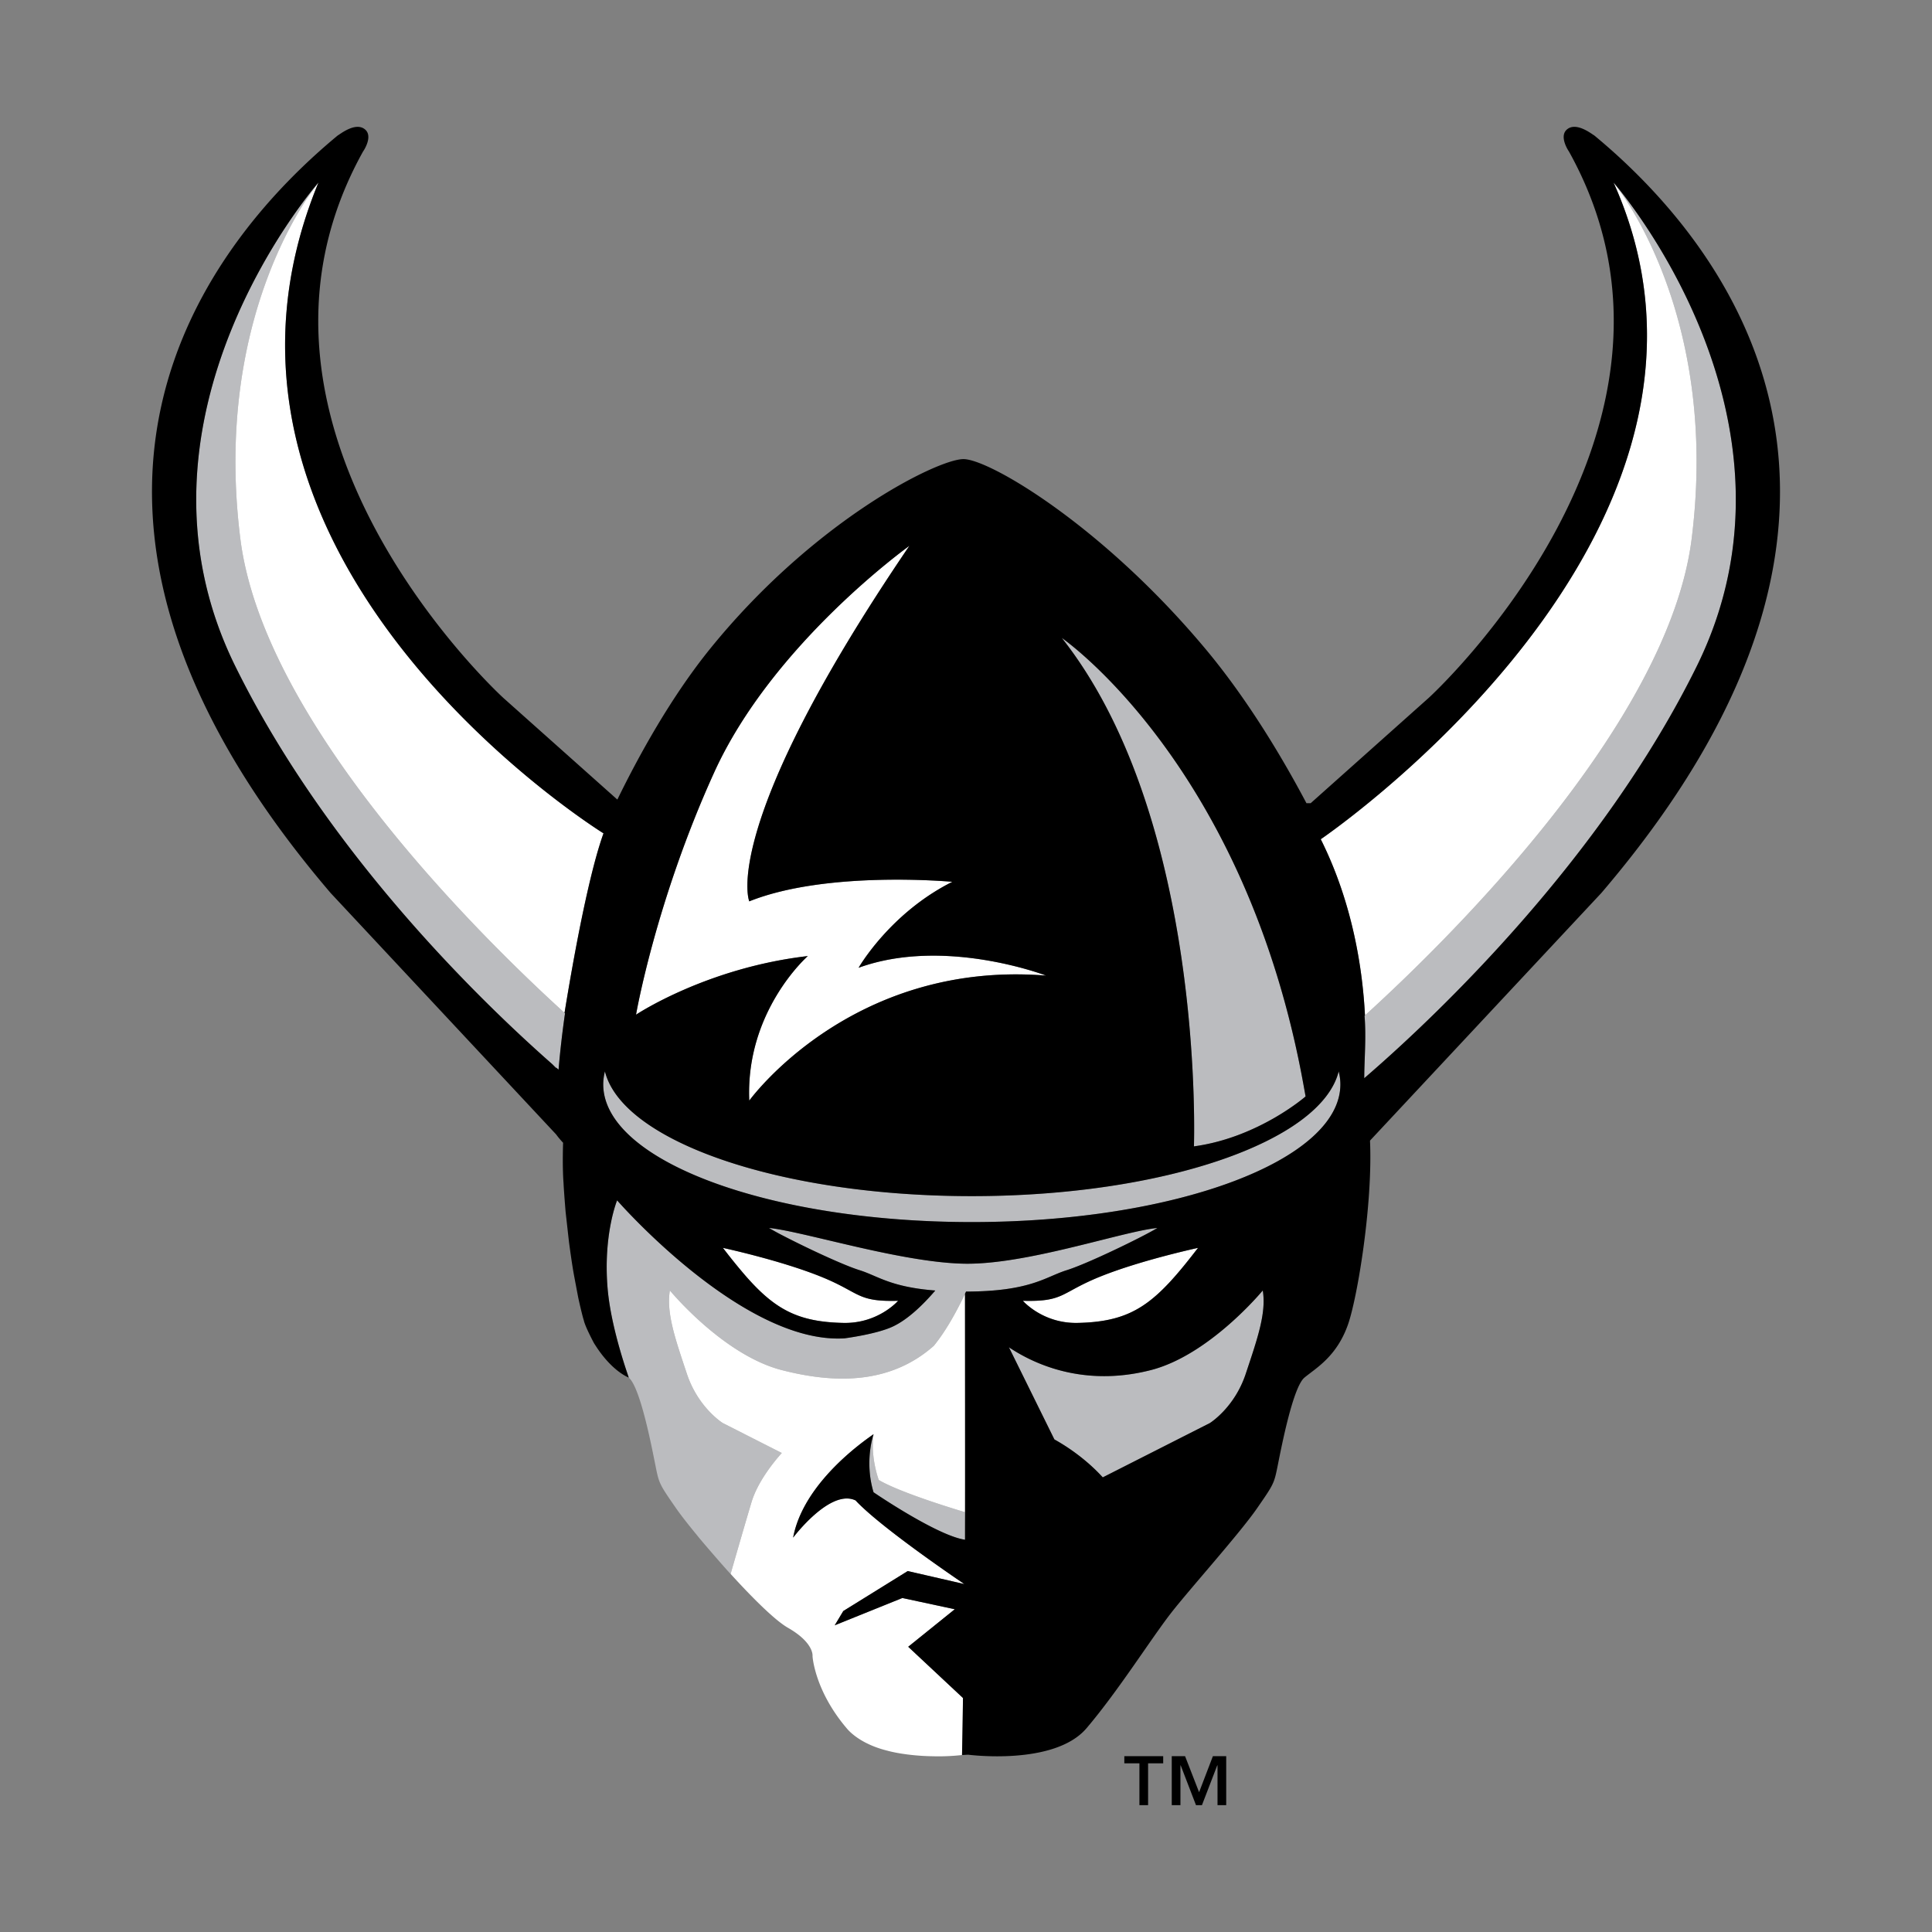
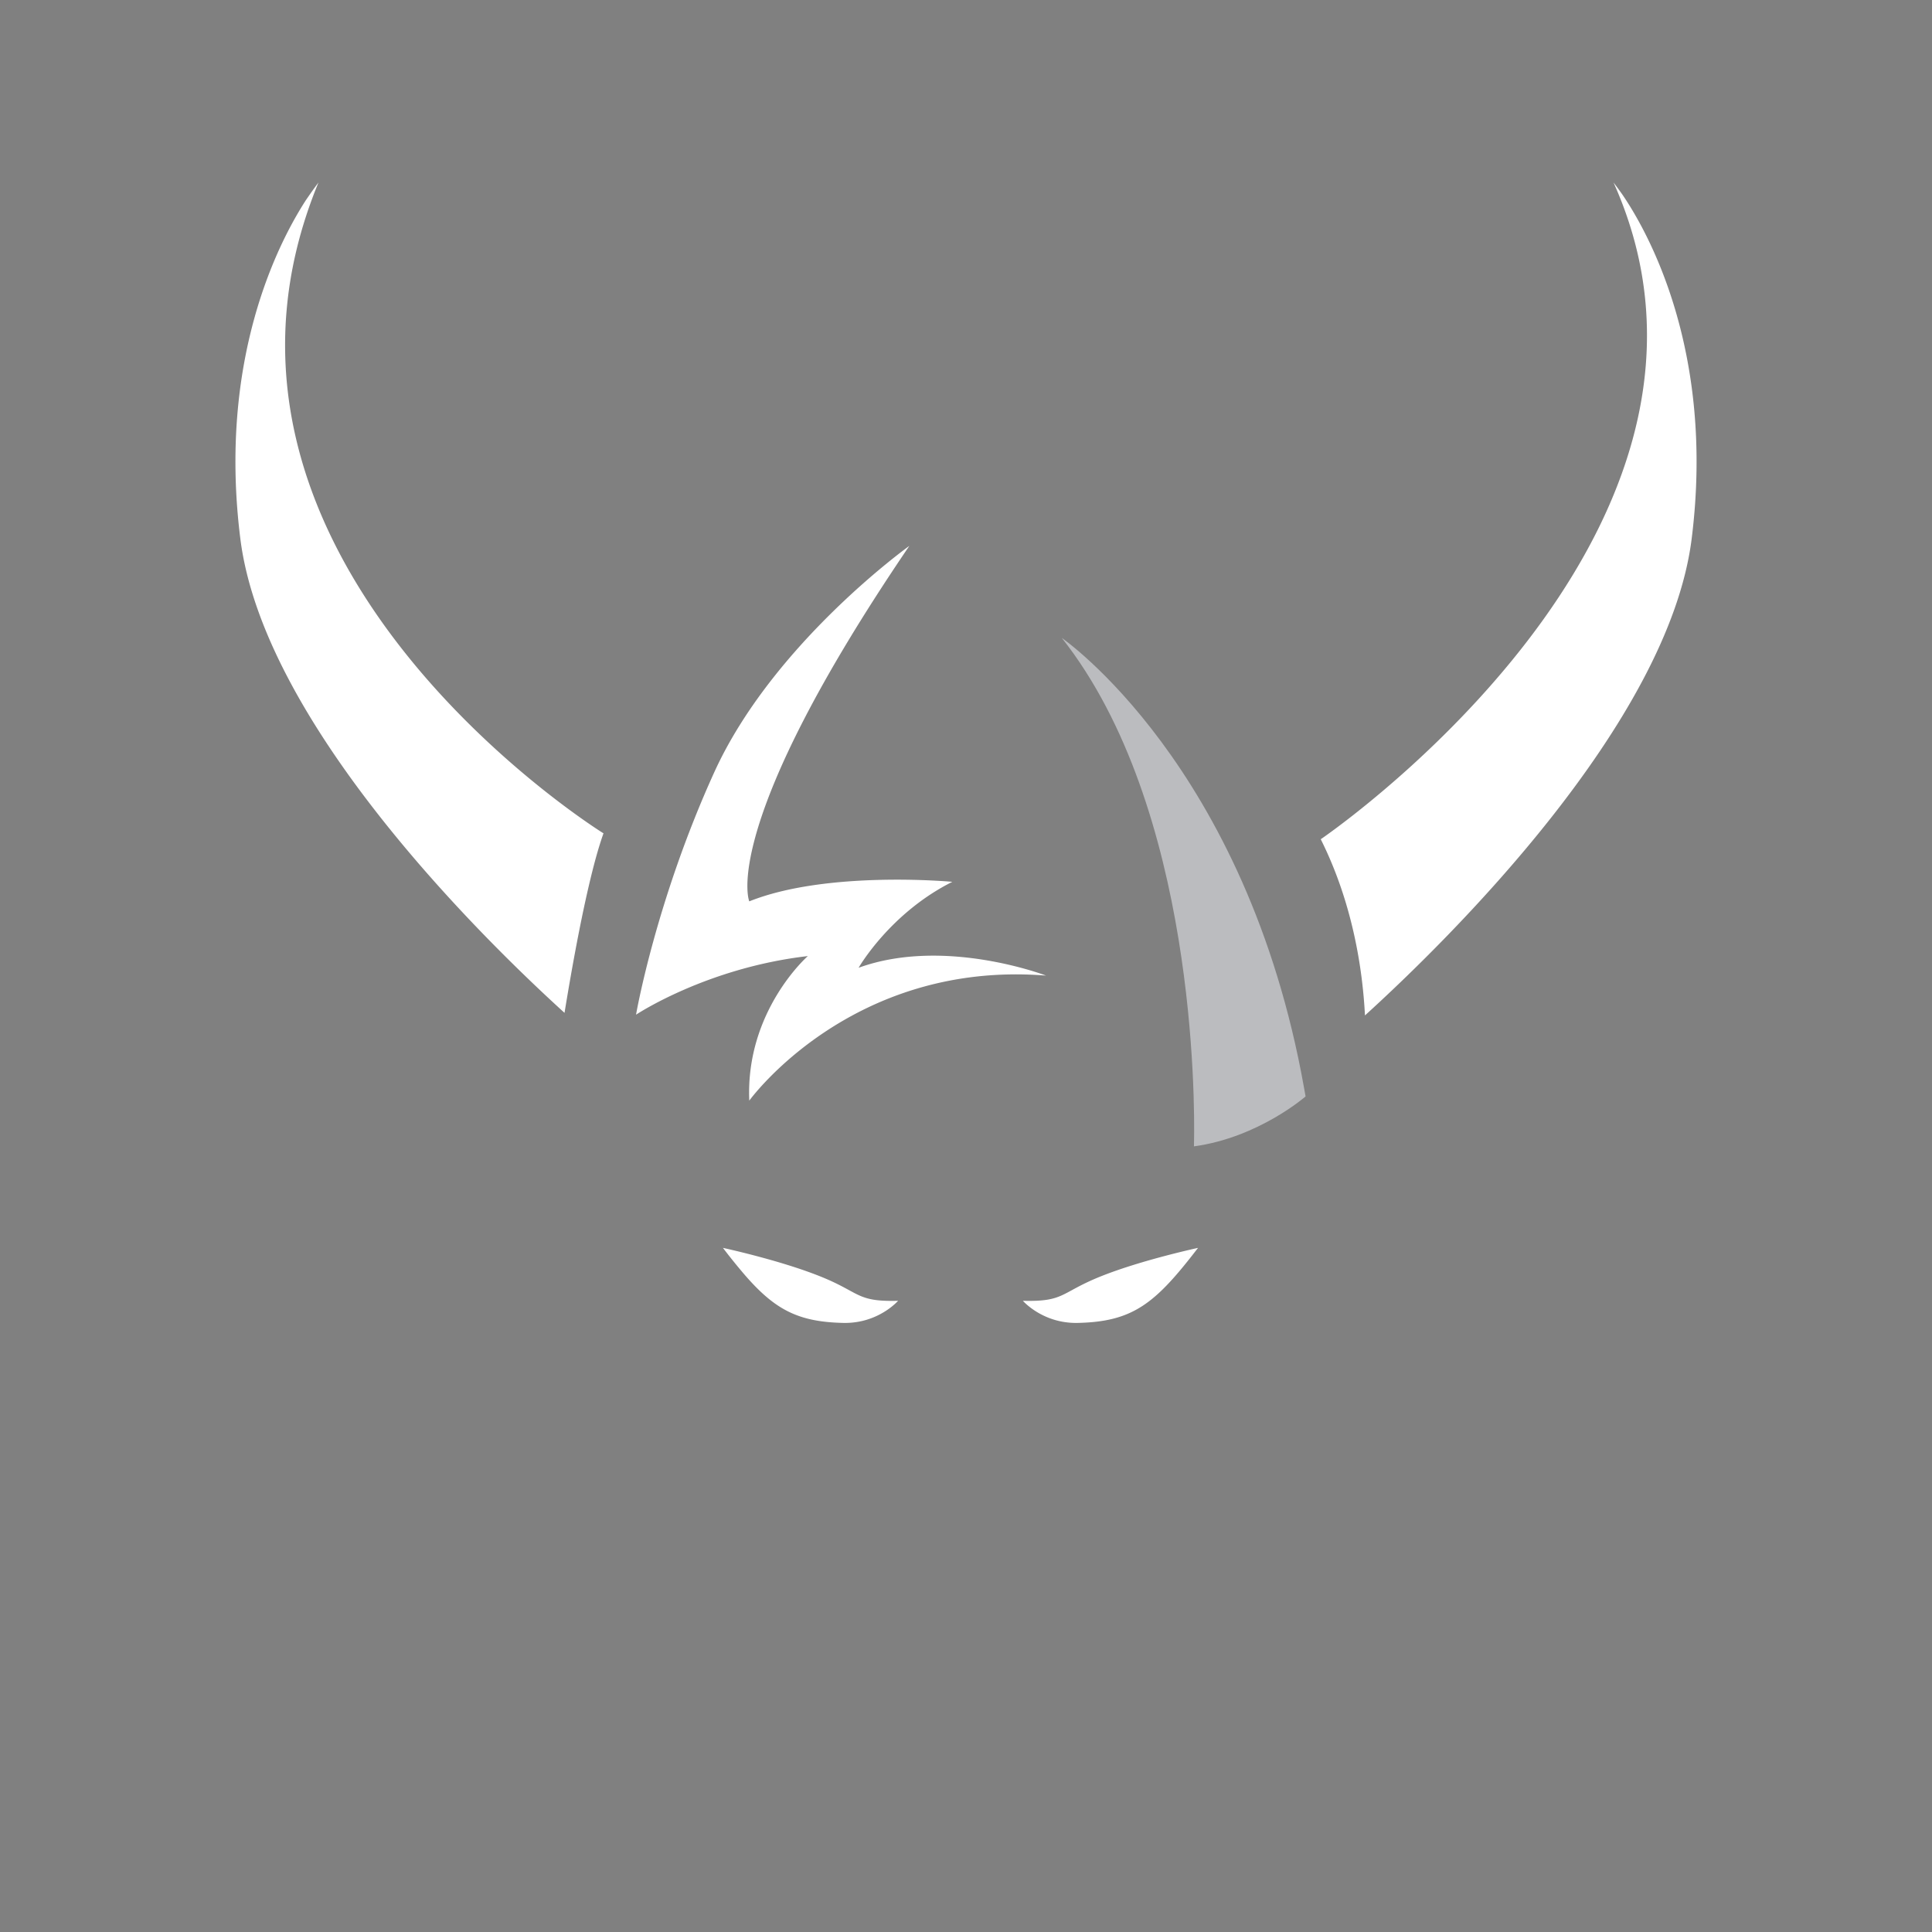
<svg xmlns="http://www.w3.org/2000/svg" width="2500" height="2500" viewBox="0 0 192.756 192.756">
  <rect x="0" y="0" width="192.756" height="192.756" fill="#808080" stroke="none" />
  <g fill-rule="evenodd" clip-rule="evenodd">
    <path fill="#fff" fill-opacity="0" d="M0 0h192.756v192.756H0V0z" />
-     <path d="M114.838 136.689c-5.855 1.51-10.773 0-14.176-2.269l4.535 9.191c.895.494 2.986 1.766 4.826 3.784l10.676-5.413s2.457-1.512 3.588-4.917 2.076-6.051 1.699-8.317c0 .001-5.287 6.429-11.148 7.941zM87.135 145.237a8.527 8.527 0 0 1-.006-1.938c.007-.07.018-.142.028-.212 0 0-.938 2.687 0 5.798 0 0 .006.002.02.012.372.256 6.4 4.328 9.105 4.72h.003c0-.446 0-1.415.007-2.745h-.004c-.801-.239-6.472-1.944-8.615-3.217-.001 0-.39-1.045-.538-2.418zM160.982 18.21s.342.409.877 1.192c2.482 3.637 9.273 15.546 6.92 34.338-2.309 18.461-24.309 40.037-32.596 47.569l-.043.039c.18 2.207-.033 4.49-.029 6.225.141-.121.291-.251.441-.383 6.686-5.801 23.23-21.43 32.752-40.758 12.212-24.817-8.322-48.222-8.322-48.222zM23.979 53.74c-2.246-17.92 3.83-29.586 6.551-33.786.176-.258.335-.485.478-.691.476-.691.767-1.053.767-1.053S11.24 41.615 23.457 66.433c9.216 18.72 24.646 33.583 31.66 39.754l.367.322c.081.068.165.143.244.211l.002-.039a97.22 97.22 0 0 1 .642-5.582s-.002 0-.002-.003a.438.438 0 0 1-.046-.042C47.97 93.46 26.281 72.135 23.979 53.74z" fill="#bbbcbf" />
-     <path d="M77.997 144.962l-5.875-2.979s-2.459-1.512-3.591-4.917-2.075-6.051-1.699-8.317c0 0 5.29 6.428 11.147 7.94 5.464 1.411 10.91 1.369 15.193-2.424 1.024-1.261 2.04-2.948 3.108-5.183l.104-.222c6.441-.015 7.917-1.468 10.033-2.13 1.557-.486 4.889-2.04 7.121-3.173.861-.438 1.566-.815 1.934-1.042-1.539.143-4.383.92-7.609 1.71-3.357.826-7.127 1.666-10.289 1.828-.355.017-.708.028-1.046.028-.535 0-1.102-.025-1.69-.069-3.244-.242-7.172-1.095-10.627-1.904-3.216-.75-6.021-1.456-7.485-1.593.295.182.81.463 1.447.792 2.205 1.143 5.93 2.901 7.601 3.423 1.124.35 2.049.927 3.702 1.392-.071.041-.141.083-.215.124.074-.041.145-.083.215-.124.968.271 2.185.504 3.84.633-1.256 1.465-2.754 2.899-4.243 3.597-1.64.768-4.822 1.174-4.822 1.174-10.145.624-22.68-13.768-22.68-13.768s-1.412 3.435-.944 8.836c.359 4.093 2.133 8.863 2.105 8.852 1.137.947 2.269 6.801 2.647 8.69.376 1.892.376 1.892 2.077 4.35.424.612 1.167 1.569 2.081 2.679.003.003.007.006.011.012.306.408 2.964 3.48 3.326 3.836a.153.153 0 0 0 .018.018s1.237-4.322 2.082-7.147c.604-2.017 2.17-3.965 3.023-4.922z" fill="#bbbcbf" />
-     <path d="M133.561 106.893c-1.744 6.981-17.459 12.445-36.604 12.445-19.141 0-34.864-5.464-36.604-12.445a5.445 5.445 0 0 0-.168 1.292c0 7.591 16.462 13.741 36.772 13.741 20.315 0 36.772-6.15 36.772-13.741 0-.436-.061-.866-.168-1.292z" fill="#bbbcbf" />
    <path d="M119.129 113.927c-.004.291-.01.447-.01.447 6.449-.88 11.139-4.982 11.139-4.982-.047-.282-.1-.56-.15-.839-5.74-32.22-24.172-44.908-24.172-44.908 13.375 16.937 13.271 46.334 13.193 50.282z" fill="#bbbcbf" />
-     <path d="M93.173 134.266c-4.284 3.793-9.729 3.835-15.193 2.424-5.857-1.513-11.147-7.94-11.147-7.94-.376 2.267.567 4.912 1.699 8.317s3.591 4.917 3.591 4.917l5.875 2.979c-.853.957-2.419 2.905-3.023 4.921-.845 2.825-2.082 7.147-2.082 7.147 2.18 2.396 4.432 4.636 5.714 5.369 2.647 1.513 2.459 2.834 2.459 2.834s.188 3.403 3.399 7.186c.098.115 1.205 1.537 4.065 2.246 1.533.412 3.463.545 4.455.554a21.083 21.083 0 0 0 3-.121c.02-.583.057-2.922.094-5.688l-5.464-5.111 4.646-3.744-5.23-1.121-6.747 2.723.854-1.424 6.429-3.988 5.651 1.298s-8.207-5.521-10.824-8.311l-.001-.018c-2.538-1.269-6.259 3.696-6.259 3.696.44-2.37 1.82-4.491 3.316-6.188 2.211-2.507 4.671-4.078 4.707-4.134-.01.07-.021.142-.028.212a8.527 8.527 0 0 0 .006 1.938c.148 1.373.538 2.418.538 2.418 2.143 1.272 7.814 2.978 8.615 3.217.006-5.21-.002-15.88-.006-21.789-1.069 2.232-2.085 3.92-3.109 5.181z" fill="#fff" />
    <path d="M84.145 131.987c3.486.074 5.457-2.207 5.457-2.207-1.82.051-2.76-.098-3.577-.414-1.059-.41-1.908-1.107-4.203-2.026-4.068-1.628-9.694-2.839-9.694-2.839a57.417 57.417 0 0 0 2.246 2.776c2.955 3.382 5.259 4.616 9.771 4.71zM102.053 129.78s1.975 2.281 5.461 2.207c5.576-.115 7.779-1.975 12.014-7.486 0 0-5.627 1.211-9.693 2.839-4.064 1.628-3.601 2.555-7.782 2.44zM161.859 19.402c-.543-.768-.877-1.192-.877-1.192 14.746 32.834-23.857 61.71-28.715 65.172-.32.23-.496.347-.496.347 3.223 6.446 4.182 13.086 4.412 17.581 8.287-7.532 30.287-29.108 32.596-47.569 2.354-18.793-4.437-30.702-6.92-34.339zM31.774 18.21s-.287.373-.767 1.053c-.142.206-.302.433-.478.691-2.722 4.2-8.797 15.866-6.551 33.786 2.303 18.395 23.991 39.72 32.345 47.313.597-3.66 1.455-8.524 2.405-12.597.479-2.061.981-3.92 1.483-5.315 0 0-.054-.032-.151-.094-2.774-1.771-43.311-28.419-28.286-64.837zM85.663 96.555s3.117-5.455 9.351-8.575c0 0-12.468-1.169-20.259 1.949 0 0-3.115-7.404 15.972-35.467 0 0-13.631 9.744-19.474 22.607-5.846 12.86-7.795 24.167-7.795 24.167s7.014-4.681 17.14-5.848c0 0-6.231 5.453-5.842 14.422 0 0 10.127-14.035 29.61-12.475-.001 0-10.133-3.896-18.703-.78z" fill="#fff" />
-     <path d="M159.039 13.495c-.072.011-1.732-1.412-2.707-.577-.82.704.178 2.169.197 2.189 15.426 27.715-13.98 54.514-13.98 54.514l-11.785 10.515h-.418c-2.287-4.325-5.785-10.264-10.08-15.4-10.277-12.295-21.561-18.931-24.141-18.931-2.583 0-14.905 6.111-25.284 18.931-3.907 4.831-7.117 10.671-9.248 15.038L50.209 69.622S20.802 42.823 36.226 15.108c.025-.021 1.021-1.486.2-2.189-.976-.835-2.636.588-2.707.577-12.52 10.347-34.23 36.405-.731 75.6l22.497 24.085c.111.155.332.444.694.831.003-.01.003.011.001.005h.001c-.001.02-.088 2.254.041 3.983.06 1.169.215 2.961.208 2.893.007.071.338 3.032.338 3.023.292 2.189.452 3.04.452 3.046.04.233.468 2.499.48 2.542.016.089.389 1.761.55 2.236.129.622 1 2.244 1.017 2.272.07.114.141.222.213.333 1.077 1.647 2.27 2.662 3.25 3.102.028.012-1.746-4.759-2.105-8.852-.468-5.401.944-8.836.944-8.836s12.536 14.392 22.68 13.768c0 0 3.182-.406 4.822-1.174 1.489-.697 2.986-2.132 4.243-3.597-1.655-.129-2.872-.362-3.84-.633-1.653-.465-2.578-1.042-3.702-1.392-1.671-.521-5.396-2.28-7.601-3.423a24.665 24.665 0 0 1-1.447-.792c1.464.137 4.269.843 7.485 1.593 3.456.81 7.383 1.662 10.627 1.904.588.044 1.155.069 1.69.069.338 0 .69-.012 1.046-.028 3.162-.162 6.932-1.002 10.289-1.828 3.227-.79 6.07-1.567 7.609-1.71-.367.227-1.072.604-1.934 1.042-2.232 1.133-5.564 2.687-7.121 3.173-2.115.662-3.592 2.115-10.033 2.13l-.104.222c.004 5.909.012 16.579.006 21.789h.004c-.007 1.33-.007 2.299-.007 2.745h-.003v.003c-2.708-.395-8.737-4.47-9.105-4.723a.092.092 0 0 0-.02-.012c-.938-3.111 0-5.798 0-5.798-.036.056-2.496 1.627-4.707 4.134-1.496 1.696-2.875 3.817-3.316 6.188 0 0 3.721-4.965 6.259-3.696l.001.018c2.617 2.789 10.824 8.311 10.824 8.311l-5.651-1.298-6.429 3.988-.854 1.424 6.747-2.723 5.23 1.121-4.646 3.744 5.464 5.111a518.23 518.23 0 0 1-.094 5.688l.617-.03s8.599 1.134 11.81-2.648c3.213-3.782 6.48-9.005 8.51-11.594 1.885-2.4 6.799-7.879 8.496-10.339 1.701-2.458 1.701-2.458 2.08-4.35.379-1.89 1.516-7.743 2.648-8.69 1.133-.944 3.215-2.08 4.346-5.295.928-2.625 2.484-11.936 2.197-18.352l23.082-24.705c33.499-39.195 11.79-65.252-.728-75.599zm-28.781 95.897s-4.689 4.103-11.139 4.982c0 0 .006-.156.01-.447.078-3.947.182-33.345-13.193-50.282 0 0 18.432 12.688 24.172 44.908.05.279.103.556.15.839zM90.727 54.461C71.64 82.524 74.755 89.928 74.755 89.928c7.791-3.118 20.259-1.949 20.259-1.949-6.234 3.12-9.351 8.575-9.351 8.575 8.57-3.115 18.702.78 18.702.78-19.483-1.561-29.61 12.475-29.61 12.475-.389-8.969 5.842-14.422 5.842-14.422-10.126 1.167-17.14 5.848-17.14 5.848s1.95-11.307 7.795-24.167c5.844-12.863 19.475-22.607 19.475-22.607zM58.729 88.457c-.95 4.073-1.809 8.937-2.405 12.597.015.016.031.03.046.042 0 .003.002.003.002.003a98.12 98.12 0 0 0-.642 5.582l-.002.039c-.079-.068-.163-.143-.244-.211l-.008.055-.359-.377c-7.014-6.171-22.444-21.034-31.66-39.754C11.24 41.615 31.774 18.21 31.774 18.21 16.749 54.628 57.286 81.276 60.061 83.047l.151.094c-.502 1.395-1.004 3.255-1.483 5.316zm23.093 38.883c2.294.919 3.144 1.616 4.203 2.026.817.316 1.757.465 3.577.414 0 0-1.971 2.281-5.457 2.207-4.512-.095-6.816-1.328-9.771-4.71a57.796 57.796 0 0 1-2.246-2.776s5.626 1.211 9.694 2.839zm28.012 0c4.066-1.628 9.693-2.839 9.693-2.839-4.234 5.512-6.438 7.371-12.014 7.486-3.486.074-5.461-2.207-5.461-2.207 4.182.115 3.719-.812 7.782-2.44zm14.453 9.726c-1.131 3.405-3.588 4.917-3.588 4.917l-10.676 5.413c-1.84-2.019-3.932-3.29-4.826-3.784l-4.535-9.191c3.402 2.269 8.32 3.778 14.176 2.269 5.861-1.513 11.148-7.94 11.148-7.94.377 2.266-.568 4.911-1.699 8.316zm-27.33-15.14c-20.311 0-36.772-6.15-36.772-13.741 0-.436.063-.865.168-1.292 1.741 6.981 17.464 12.445 36.604 12.445 19.145 0 34.86-5.464 36.604-12.445.107.427.168.856.168 1.292 0 7.59-16.458 13.741-36.772 13.741zm39.596-14.736c-.15.132-.301.262-.441.383-.004-1.734.209-4.018.029-6.225l.043-.039c-.23-4.494-1.189-11.135-4.412-17.581 0 0 .176-.116.496-.347 4.857-3.462 43.461-32.338 28.715-65.172 0 0 20.533 23.405 8.322 48.223-9.522 19.328-26.067 34.958-32.752 40.758zM112.174 175.925h1.506v4.176h.865v-4.176h1.508v-.712h-3.879v.712zM119.633 178.809l-1.399-3.596h-1.328v4.888h.867v-3.975h.022l1.529 3.975h.594l1.529-3.975h.024v3.975h.867v-4.888h-1.328l-1.377 3.596z" />
  </g>
</svg>